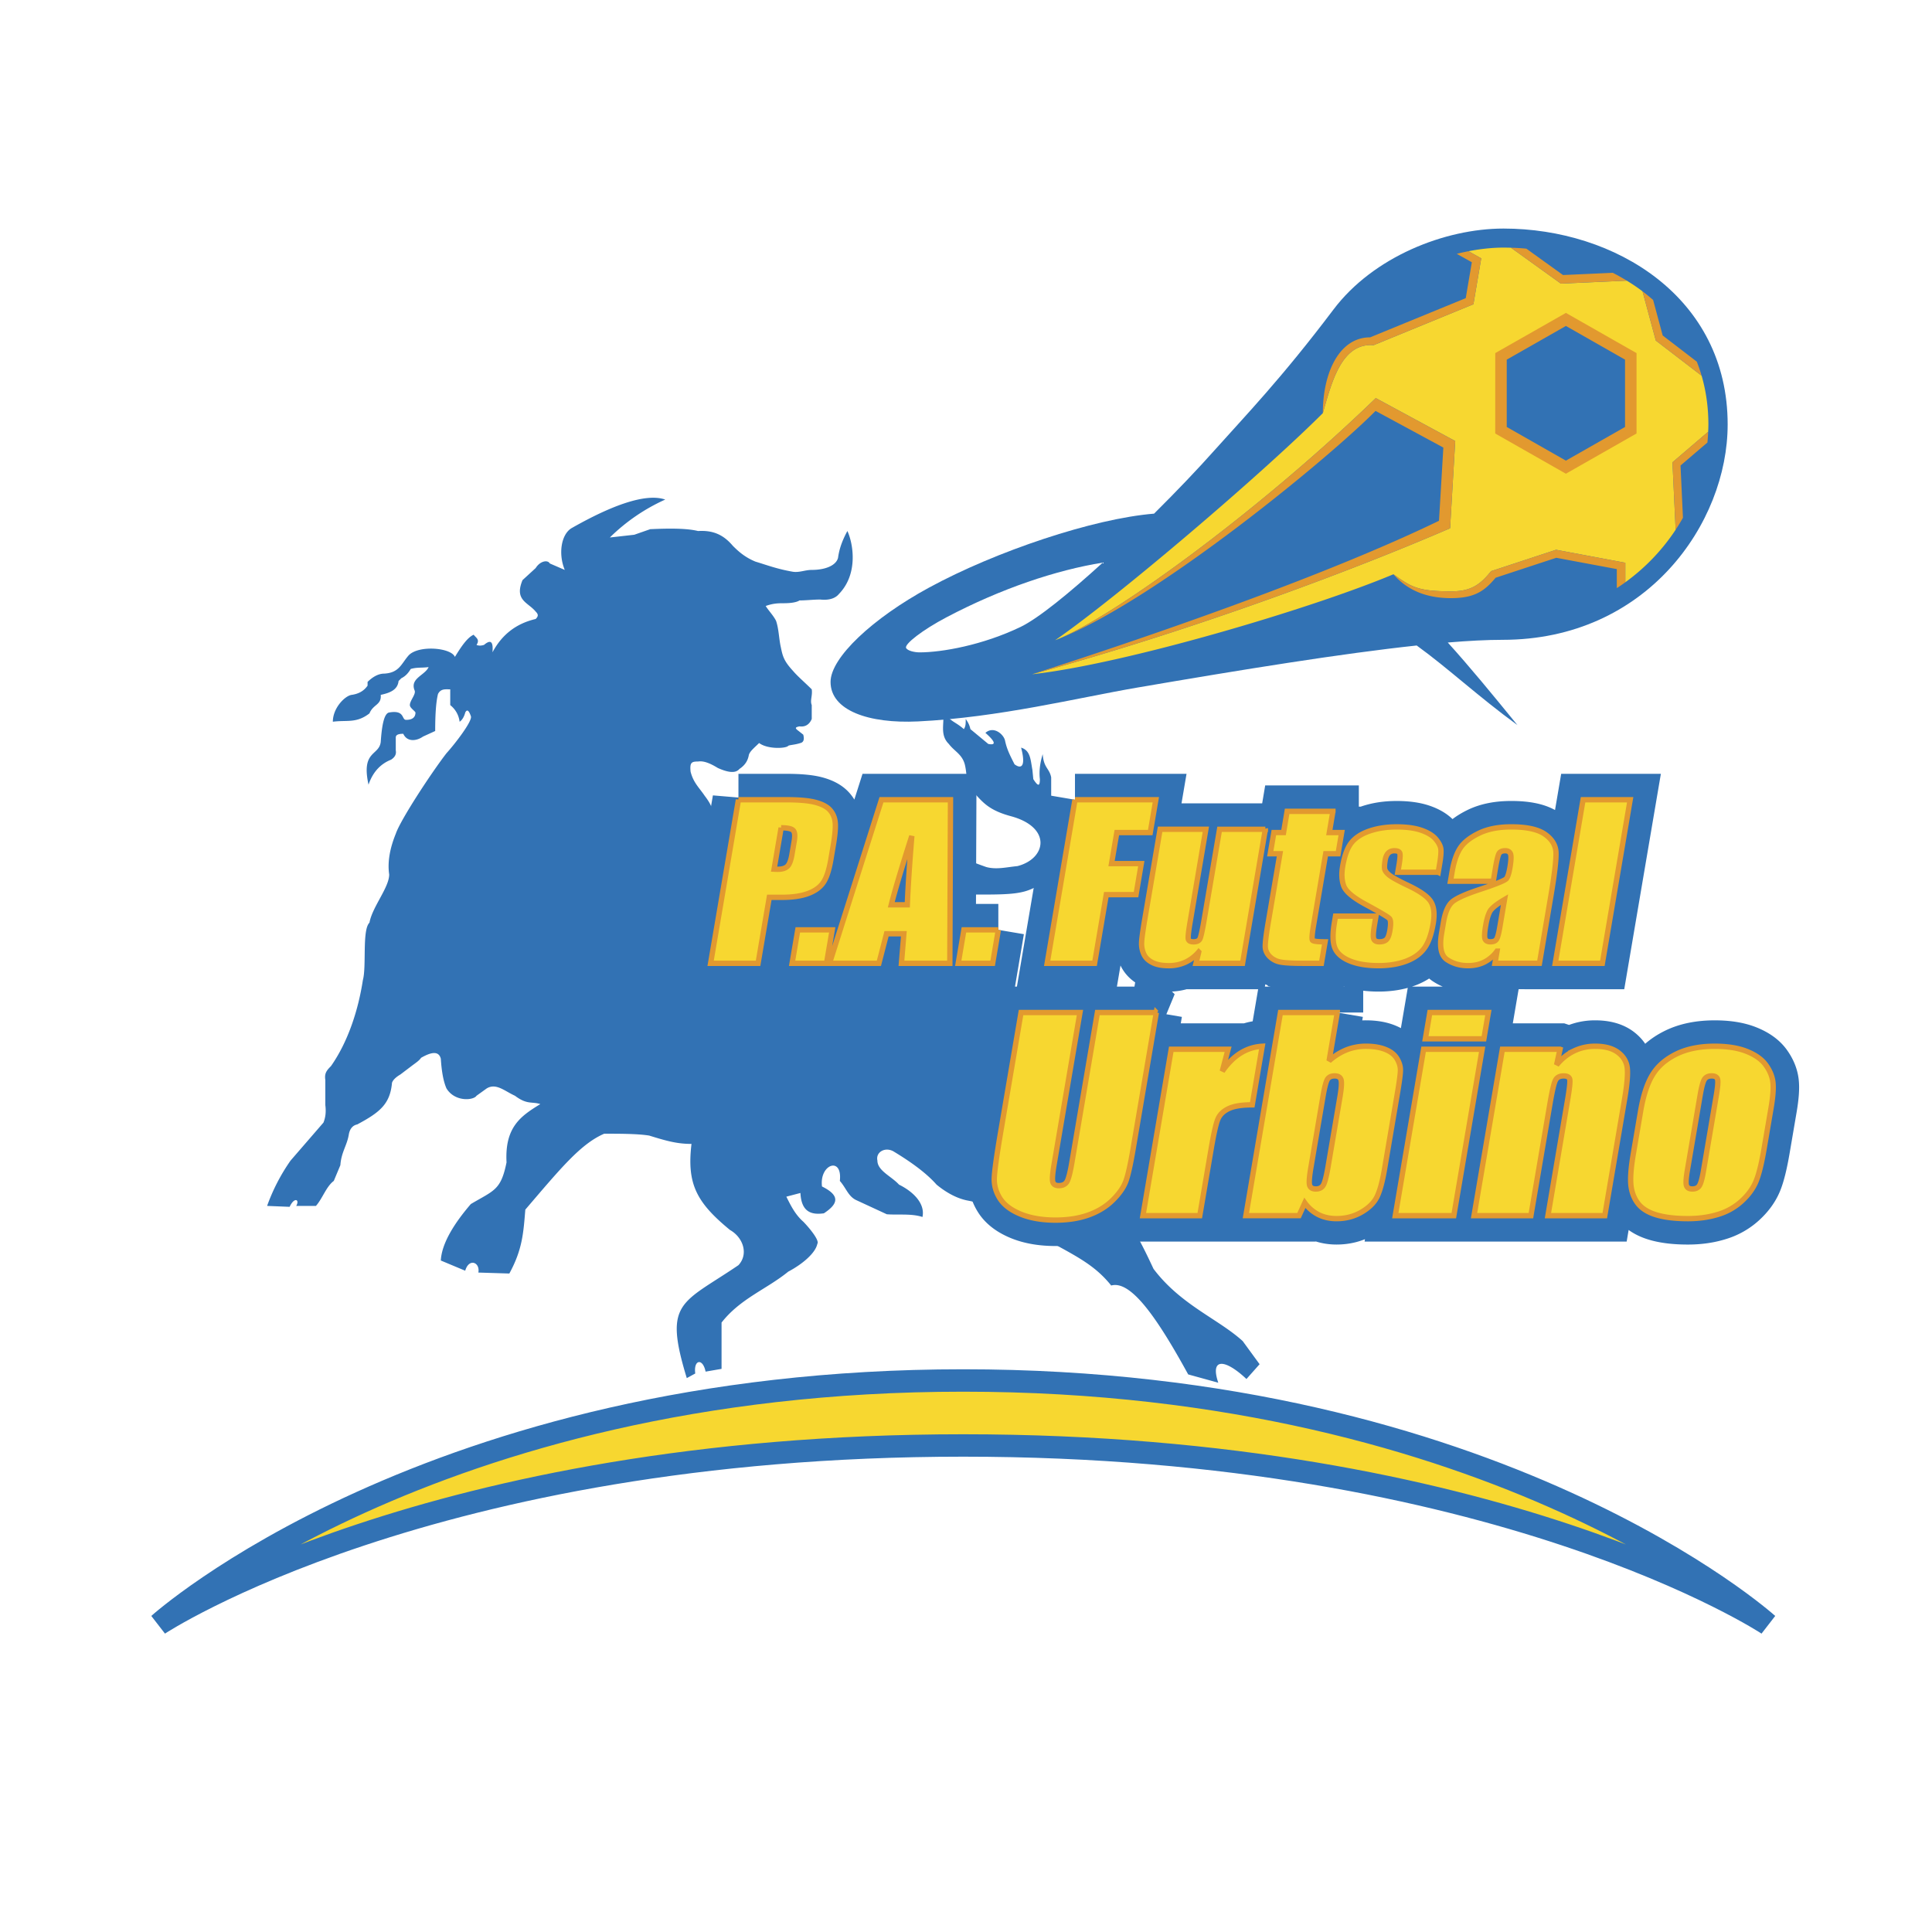
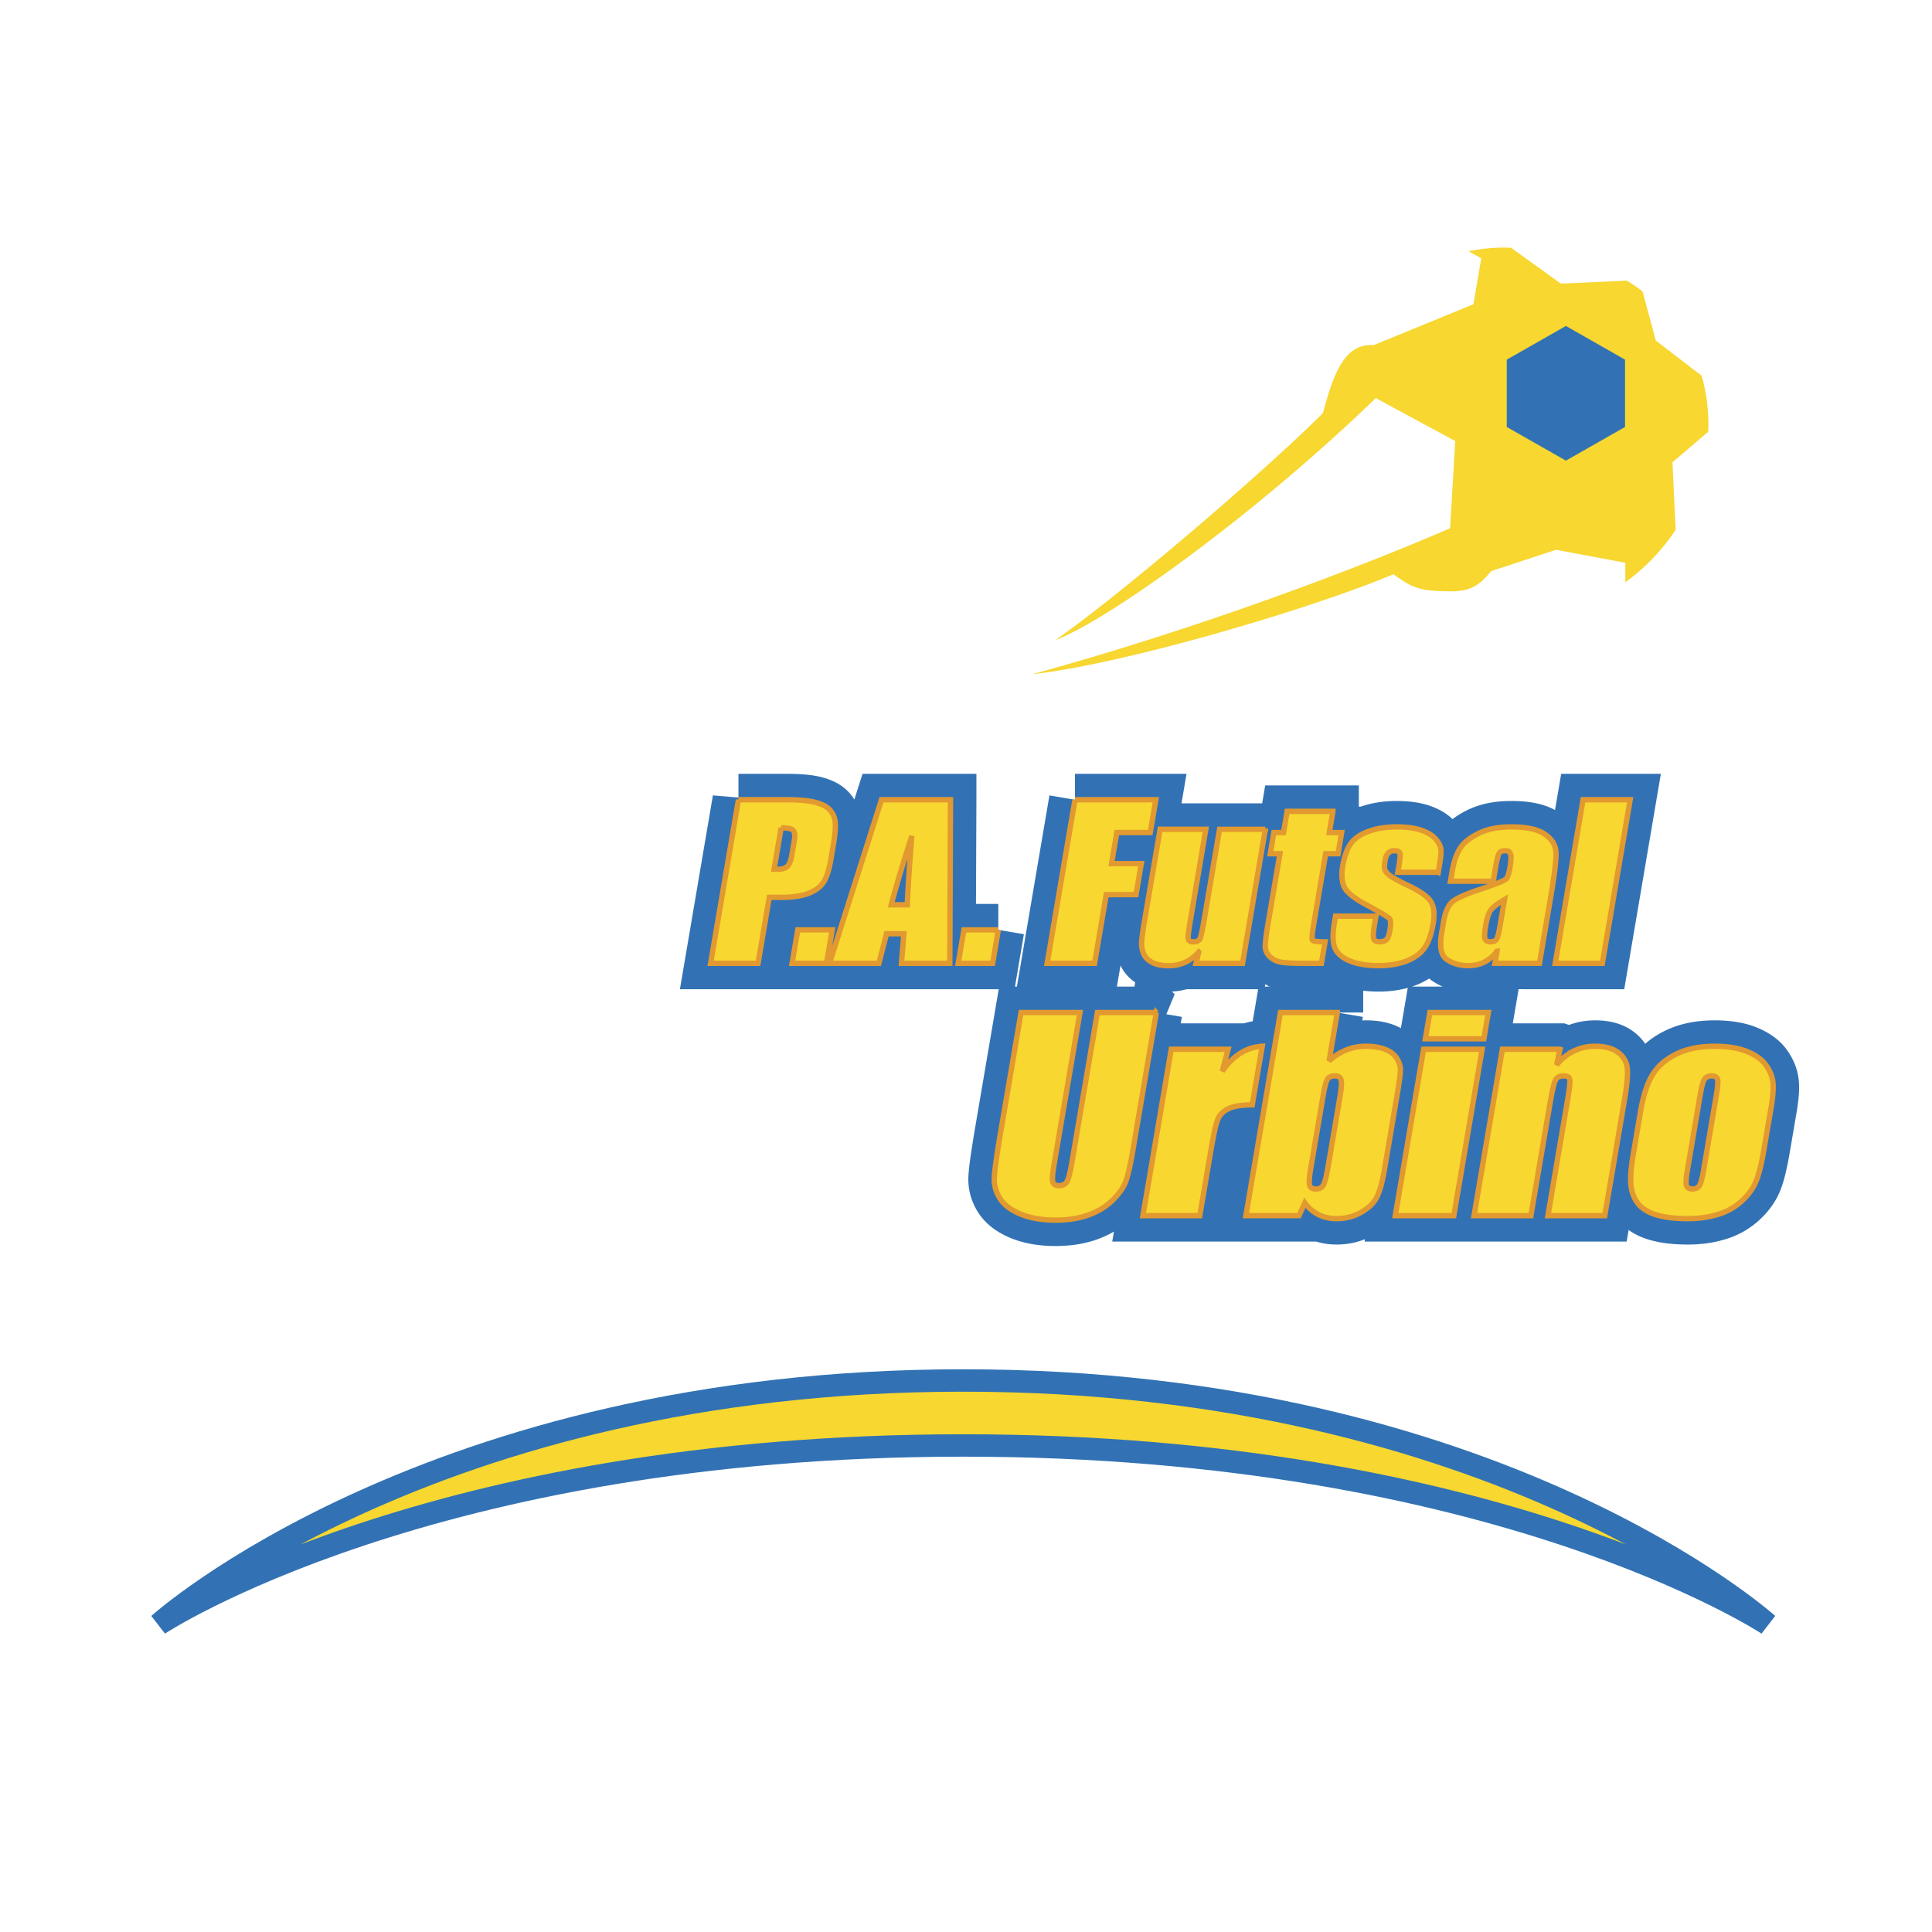
<svg xmlns="http://www.w3.org/2000/svg" width="2500" height="2500" viewBox="0 0 192.756 192.756">
  <g fill-rule="evenodd" clip-rule="evenodd">
    <path fill="#fff" d="M0 0h192.756v192.756H0V0z" />
-     <path d="M121.547 137.953c-.842-2.494.658-2.398 2.812-.369l1.311-1.477-1.686-2.307c-2.438-2.217-6.182-3.604-8.898-7.207-1.125-2.4-2.156-4.525-3.84-6.371-1.406-.188-2.062-.555-2.717-1.754-1.5-3.422-3.279-6.189-4.965-8.684-.561-.832-1.031-1.199-.938-2.586-.656-5.449-2.156-11.361-8.71-16.071-.283-.646.091-1.569 1.028-1.848 2.81-.09 5.435.094 7.026-.277 2.998-.643 6.182-4.524 4.492-8.496-.09.828-1.025 2.124-1.025.739 0-.647-.188-1.292-.561-1.754v-1.938c-.189-.928-.75-.928-.846-2.312-.281.925-.373 1.755-.281 2.493 0 .739-.186.739-.656 0l-.09-.921c-.189-1.019-.189-1.941-1.129-2.222.469 1.756.096 2.222-.654 1.664-.467-.923-.75-1.476-.936-2.307-.094-.647-1.127-1.571-1.969-.83.842.736 1.215 1.29.283 1.104l-1.782-1.477c-.094-.461-.281-.739-.466-1.016 0 .461 0 .742-.188 1.016-.939-.833-1.312-.647-2.156-1.938.375 1.104-.375 2.399.656 3.415.561.74 1.313 1.018 1.593 2.032.28 1.108.094 2.401.936 3.511l.096-.554c.842.925 1.496 1.661 3.557 2.218 4.123 1.107 3.562 4.248.658 4.984-1.033.094-2.061.37-3.092.094-4.496-1.571-5.247-2.679-9.276.738-1.776 0-3.092-.278-4.871-.37a30.29 30.29 0 0 0-4.777.741h-.747c-1.969-.925-4.029-2.307-6.278-4.25-.468-.462-1.124-1.198-1.216-1.755-.095-.922-.375-1.476-.938-2.215-.562-.832-1.124-1.298-1.406-2.402-.094-.925.093-1.018.75-1.018.563-.091 1.22.188 1.968.646 1.031.462 1.778.554 2.155.094.561-.371.842-.831.937-1.386.093-.369.561-.741 1.028-1.199.844.646 2.719.551 2.907.275.185-.092.654-.092 1.217-.275.375-.093.375-.462.28-.832l-.466-.37c-.376-.275-.376-.369.09-.459.656.09 1.032-.281 1.22-.742v-1.384c-.188-.463.093-.926 0-1.571-.749-.739-1.405-1.292-1.874-1.844-.936-1.019-1.029-1.483-1.22-2.405-.185-.831-.185-1.754-.466-2.585-.281-.555-.749-1.013-1.032-1.479.751-.276 1.313-.276 1.782-.276.747 0 1.31-.094 1.59-.279.656 0 1.409-.09 2.062-.09.842.09 1.497-.093 1.874-.556 1.966-2.029 1.403-5.08.841-6.281-.654 1.201-.841 2.032-.934 2.68-.188.739-1.218 1.202-2.623 1.202-.656 0-1.22.277-1.874.185-1.592-.278-2.531-.647-3.748-1.015-1.124-.463-1.78-1.109-2.248-1.571-.935-1.107-1.968-1.57-3.467-1.479-1.125-.274-2.809-.274-4.777-.184l-1.593.556-2.435.273a18.928 18.928 0 0 1 5.526-3.783c-1.593-.552-4.498.091-9.366 2.863-1.032.646-1.312 2.584-.658 4.156l-1.497-.647c-.188-.368-.939-.277-1.406.462l-1.311 1.202c-.845 2.028.559 2.214 1.311 3.138.279.279.279.462 0 .741-1.968.461-3.371 1.57-4.309 3.324.092-1.107-.188-1.292-.843-.74-.282.093-.563.093-.75 0 .374-.552-.094-.736-.282-1.014-.656.278-1.311 1.292-1.874 2.214-.374-.922-3.559-1.201-4.59-.181-.75.828-.935 1.753-2.435 1.845-.471 0-1.031.185-1.688.83v.371c-.375.554-.937.831-1.591.921-.657.092-1.873 1.294-1.873 2.679 1.403-.186 2.339.184 3.652-.831.374-.925 1.219-.83 1.124-1.848.843-.185 1.687-.459 1.78-1.383l.28-.278c.374-.185.656-.461.936-.925.657-.184 1.032-.091 1.782-.184-.375.832-1.871 1.109-1.405 2.311.188.369-.466 1.014-.466 1.478 0 .276.466.552.56.739 0 .46-.283.736-.937.736-.469 0-.096-1.013-1.687-.736-.562.091-.748 1.57-.843 2.955-.186 1.385-1.967.832-1.217 4.249.468-1.384 1.312-2.123 2.248-2.495.28-.183.562-.462.47-.922V73.58c0-.276.28-.37.749-.37.374.832 1.312.741 1.968.278l1.216-.555c0-1.755.095-2.956.281-3.694.283-.554.75-.462 1.22-.462v1.571c.467.371.843.923.936 1.661.28-.186.466-.554.561-.922.188-.368.375-.187.562.368.188.459-1.592 2.77-2.434 3.694-1.5 1.939-4.593 6.651-5.059 8.037-.563 1.385-.845 2.77-.657 4.062 0 1.295-1.686 3.234-1.967 4.804-.75.737-.282 4.342-.657 5.727-.468 3.047-1.5 6.188-3.186 8.588-.466.465-.655.738-.563 1.387v2.492c.097.738 0 1.297-.185 1.754l-3.279 3.787a19.048 19.048 0 0 0-2.343 4.527l2.248.092c.469-1.016 1.031-.738.657-.092h1.968c.654-.738 1.031-1.941 1.78-2.494l.657-1.57c.09-1.293.653-1.938.841-3.049.091-.555.374-.922.841-1.016 2.248-1.201 3.28-2.029 3.469-4.154.091-.277.375-.557.84-.832l1.219-.924c.376-.279.657-.463.844-.738 1.124-.648 1.781-.648 1.968.092.09 1.387.281 2.311.562 2.957.842 1.385 2.715 1.199 2.998.738l1.028-.738c.939-.555 1.782.275 2.811.738 1.218.922 1.687.553 2.53.832-1.968 1.199-3.558 2.307-3.372 5.814-.562 2.773-1.218 2.773-3.561 4.156-1.592 1.85-2.906 3.881-2.996 5.635l2.434 1.018c.375-1.297 1.5-.834 1.312.184l3.09.096c1.313-2.402 1.405-4.066 1.595-6.375 3.559-4.158 5.525-6.557 7.869-7.574 1.5 0 3.371 0 4.495.188 1.779.553 2.811.83 4.214.83-.469 3.971.469 5.818 3.843 8.588 1.309.74 1.873 2.4.843 3.51-5.714 3.881-7.496 3.604-5.155 11.268l.845-.461c-.187-1.385.75-1.572 1.031-.186l1.593-.275v-4.619c1.874-2.402 4.496-3.324 6.652-5.08 1.404-.74 2.715-1.846 2.902-2.77.281-.371-1.032-1.85-1.405-2.221-.843-.736-1.312-1.754-1.686-2.49l1.406-.369c.093 1.846 1.028 2.215 2.34 2.029 1.406-.924 1.687-1.752-.188-2.678-.279-2.219 2.06-3.049 1.781-.553.652.74.843 1.57 1.686 1.938l2.998 1.387c1.124.092 2.436-.094 3.559.273.282-1.291-.843-2.49-2.34-3.229-.752-.832-2.156-1.385-2.156-2.402-.185-.83.747-1.387 1.592-.922 1.216.738 3.091 1.939 4.31 3.324 1.125.926 2.156 1.387 2.998 1.568 3.375.648 5.154 1.85 7.027 3.422 3.652 2.029 5.619 2.861 7.4 5.076 1.967-.551 4.59 3.232 7.68 8.869l3.001.828z" fill="#3272b4" />
-     <path d="M172.369 42.349c0-12.698-11.225-19.546-22.365-19.546-5.852 0-12.992 2.819-16.961 8.076-5.242 6.946-8.811 10.613-11.881 14.055-1.65 1.857-3.77 4.078-6.021 6.313-6.031.488-15.768 3.743-22.46 7.384-5.615 3.051-9.816 6.981-9.816 9.404 0 2.854 3.808 4.179 8.725 3.941 8.062-.387 15.989-2.369 21.874-3.375 10.559-1.807 20.357-3.393 27.881-4.2 3.166 2.293 6.107 5.066 10.051 7.942-2.529-3.099-4.775-5.84-6.951-8.239 2.068-.172 3.906-.269 5.477-.269 14.361 0 22.447-11.631 22.447-21.486zM91.752 65.087c-.491 0-1.212-.151-1.352-.444-.177-.376 1.619-1.787 4.057-3.069 5.445-2.865 10.925-4.695 15.566-5.441-3.342 3.045-6.428 5.56-8.193 6.412-3.785 1.824-7.864 2.542-10.078 2.542z" fill="#3272b4" />
    <path d="M167.178 52.856c-.102-2.203-.316-6.731-.316-6.731l3.561-3.045c.012-.243.023-.486.023-.73 0-1.748-.24-3.369-.674-4.864-1.549-1.191-4.57-3.508-4.57-3.508l-1.328-4.914a18.952 18.952 0 0 0-1.57-1.063l-6.574.296-4.979-3.582c-.25-.006-.498-.012-.746-.012-1.076 0-2.266.121-3.496.36l1.275.712-.779 4.578-9.959 4.084c-3.182-.246-4.166 3.63-5.066 6.782-6.145 6.138-20.562 18.416-26.709 22.656 5.291-1.983 20.004-12.553 31.992-24.158l7.926 4.287-.512 8.701c-9.16 3.962-24.988 9.987-41.695 14.564 9.172-1.011 27.771-6.504 36.043-9.976 1.805 1.291 2.457 1.705 5.793 1.705 1.936 0 2.857-.677 3.873-1.924l.08-.092 6.48-2.131 6.908 1.294v1.948a20.203 20.203 0 0 0 5.019-5.237z" fill="#f7d730" />
-     <path fill="#e2992f" d="M149.182 35.229l-.002 8.022 7.05 4.012 7.047-4.012v-8.023l-7.047-4.01-7.048 4.011zM137.262 39.718C125.658 50.951 111.5 61.213 105.807 63.66c9.756-3.983 26.688-17.869 31.432-22.664l6.764 3.657c-.027.453-.277 4.684-.434 7.306-10.797 5.228-27.252 11.018-40.588 15.311 16.707-4.577 32.535-10.602 41.695-14.564l.512-8.701-7.926-4.287zM146.846 26.165c-.076.457-.549 3.213-.607 3.58l-9.543 3.912c-3.078 0-4.717 3.523-4.717 7.563.9-3.152 1.885-7.028 5.066-6.782l9.959-4.084.779-4.578-1.275-.712c-.383.075-.773.161-1.168.26.687.384 1.334.743 1.506.841zM155.943 27.441l-3.66-2.634a25.316 25.316 0 0 0-1.533-.093l4.979 3.582s4.332-.197 6.574-.296a19.63 19.63 0 0 0-1.396-.783l-4.964.224zM162.158 56.146l-6.908-1.294-6.48 2.131-.08.092c-1.016 1.247-1.938 1.924-3.873 1.924-3.336 0-3.988-.414-5.793-1.705 1.555 1.804 3.633 2.383 5.736 2.383 2.375 0 3.357-.72 4.457-2.034.203-.069 5.863-1.931 6.057-1.991l6.035 1.127v1.899c.291-.188.574-.382.85-.583l-.001-1.949zM167.668 46.444c.15-.129 1.479-1.268 2.682-2.292.037-.358.059-.716.072-1.073-1.363 1.167-3.561 3.045-3.561 3.045s.215 4.529.316 6.731c.26-.394.504-.792.732-1.199-.102-2.192-.233-4.987-.241-5.212zM165.887 33.471l-.955-3.543a19.648 19.648 0 0 0-1.059-.865c.479 1.768 1.328 4.914 1.328 4.914s3.021 2.317 4.57 3.508a16.363 16.363 0 0 0-.48-1.401 1765.474 1765.474 0 0 0-3.404-2.613z" />
    <path d="M156.23 32.521l5.9 3.361v6.717l-5.9 3.359c-.502-.284-5.4-3.074-5.902-3.359v-6.717l5.902-3.361z" fill="#3272b4" />
    <path d="M15.843 162.053s26.971-17.838 80.26-17.838c53.288 0 80.262 17.838 80.262 17.838s-26.975-24.322-80.262-24.322c-53.289-.001-80.26 24.322-80.26 24.322z" fill="#f7d730" stroke="#3272b4" stroke-width="2.236" stroke-miterlimit="2.613" />
    <path d="M83.031 92.772l-.568 3.337h-3.434l.567-3.337h3.435zm93.672 17.742l-.693 4.066c-.254 1.492-.523 2.586-.809 3.281-.289.699-.758 1.348-1.412 1.951a6.006 6.006 0 0 1-2.348 1.338c-.912.287-1.926.434-3.045.434-1.252 0-2.291-.125-3.117-.369s-1.434-.619-1.832-1.113c-.395-.496-.637-1.096-.723-1.801-.084-.703-.008-1.764.232-3.172l.725-4.254c.262-1.539.652-2.748 1.172-3.611.521-.867 1.312-1.564 2.371-2.09 1.062-.527 2.348-.789 3.857-.789 1.27 0 2.332.17 3.182.508.854.338 1.48.779 1.883 1.318.4.543.645 1.102.729 1.678.086.574.027 1.451-.172 2.625zm-5.463-1.241c.143-.844.184-1.377.123-1.598-.066-.223-.262-.332-.586-.332-.332 0-.57.109-.717.332-.146.221-.291.754-.436 1.598l-1.27 7.467c-.133.781-.168 1.293-.098 1.529.072.236.264.355.586.355.326 0 .561-.107.701-.324.143-.219.275-.682.4-1.398l1.297-7.629zM94.831 79.79l-.067 16.32h-4.827l.241-2.95H88.45l-.763 2.95H82.76l5.185-16.32h6.886zm-4.31 10.481c.076-1.839.227-4.128.452-6.864-1.006 3.141-1.691 5.431-2.052 6.864h1.6zm35.723-7.534l-2.273 13.373h-4.646l.271-1.127a3.934 3.934 0 0 1-1.342 1.023 3.941 3.941 0 0 1-1.65.34c-.686 0-1.23-.107-1.645-.323-.416-.215-.699-.5-.852-.855a2.562 2.562 0 0 1-.211-1.113c.014-.386.119-1.153.312-2.301l1.535-9.017h4.564l-1.541 9.084c-.182 1.04-.25 1.657-.213 1.852.037.193.213.293.523.293.334 0 .549-.102.645-.303.096-.201.24-.848.426-1.941l1.529-8.984h4.568v-.001zm22.74 5.182h-4.27l.154-.898c.174-1.034.445-1.832.809-2.392.359-.562.979-1.056 1.855-1.486s1.957-.645 3.244-.645c1.541 0 2.66.244 3.359.73.697.487 1.066 1.084 1.104 1.793.035.708-.133 2.167-.508 4.376l-1.139 6.71h-4.438l.205-1.208a3.544 3.544 0 0 1-1.26 1.085c-.48.241-1.025.36-1.633.36-.795 0-1.494-.201-2.09-.6-.598-.399-.777-1.272-.549-2.621l.186-1.099c.17-.998.463-1.68.875-2.043.416-.36 1.361-.787 2.838-1.269 1.58-.523 2.439-.876 2.578-1.058.131-.183.248-.55.344-1.105.117-.693.137-1.146.057-1.355-.082-.21-.256-.317-.523-.317-.305 0-.512.09-.619.267-.102.178-.217.636-.346 1.378l-.233 1.397zm1.121 1.832c-.807.474-1.293.873-1.467 1.194-.166.322-.305.782-.406 1.384-.119.688-.143 1.134-.076 1.334.068.2.25.302.547.302.283 0 .484-.079.596-.238.113-.156.225-.568.34-1.236l.466-2.74zm5.541 14.933l-.344 1.559c.51-.619 1.09-1.082 1.736-1.391a4.807 4.807 0 0 1 2.121-.467c.971 0 1.727.207 2.271.613.543.41.85.926.922 1.545.072.623-.016 1.658-.262 3.107l-1.98 11.637h-5.672l1.951-11.482c.195-1.143.275-1.838.232-2.086-.037-.25-.246-.375-.619-.375-.391 0-.666.143-.812.43-.15.291-.328 1.057-.543 2.305l-1.908 11.209h-5.674l2.828-16.604h5.753zm-33.117 0l-.582 2.195c1.086-1.57 2.412-2.402 3.984-2.494l-.994 5.844c-1.039 0-1.822.125-2.352.377-.529.248-.885.596-1.074 1.043-.189.445-.422 1.475-.693 3.082l-1.117 6.557h-5.672l2.826-16.604h5.674zM107.25 79.79h8.068l-.557 3.274h-3.336l-.527 3.098h2.969l-.525 3.098h-2.969l-1.166 6.85h-4.732l2.775-16.32zm8.117 21.231l-2.307 13.555c-.26 1.537-.5 2.619-.719 3.238-.221.625-.66 1.264-1.32 1.918-.662.654-1.477 1.15-2.436 1.49s-2.051.508-3.273.508c-1.355 0-2.518-.201-3.488-.6-.969-.4-1.656-.924-2.061-1.566s-.592-1.322-.564-2.037c.027-.713.238-2.217.625-4.504l2.045-12.002h5.879l-2.588 15.203c-.15.885-.191 1.451-.123 1.695.068.25.27.371.605.371.383 0 .654-.137.811-.406.154-.271.322-.912.492-1.924l2.543-14.939h5.879zm28.125-13.997h-4.033l.125-.725c.104-.616.129-1.006.078-1.172-.051-.165-.229-.248-.543-.248-.254 0-.457.078-.609.228-.15.151-.254.377-.307.678-.068.41-.092.709-.057.9.031.19.186.402.467.629.283.228.883.559 1.799.996 1.229.576 2.006 1.118 2.332 1.629.328.51.41 1.25.242 2.222-.188 1.085-.482 1.906-.893 2.457-.408.554-1.012.981-1.803 1.28-.789.295-1.709.446-2.752.446-1.158 0-2.123-.162-2.893-.482-.766-.324-1.258-.761-1.475-1.313-.215-.553-.223-1.385-.035-2.501l.109-.646h4.035l-.143.843c-.121.718-.152 1.183-.088 1.397.066.213.252.323.555.323.326 0 .564-.073.717-.217.152-.145.271-.447.348-.912.109-.636.094-1.036-.047-1.195-.143-.161-.949-.637-2.412-1.43-1.229-.668-1.943-1.277-2.145-1.825-.201-.545-.236-1.195-.107-1.945.182-1.067.471-1.852.871-2.358.406-.507 1.006-.898 1.809-1.172.801-.274 1.703-.412 2.699-.412.994 0 1.818.113 2.473.338.656.226 1.139.523 1.451.894.307.369.475.713.5 1.03.025.317-.02.812-.137 1.486l-.131.777zm5.002 13.997l-.447 2.623h-5.838l.447-2.623h5.838zm-.621 3.663l-2.826 16.604h-5.84l2.826-16.604h5.84zM73.675 79.79h4.784c1.294 0 2.274.089 2.938.271.667.181 1.145.442 1.435.785.293.341.46.757.501 1.244.041.487-.024 1.24-.199 2.261l-.24 1.418c-.179 1.041-.427 1.801-.75 2.277-.324.477-.83.843-1.517 1.099-.689.254-1.555.382-2.596.382h-1.278l-1.12 6.583h-4.735l2.777-16.32zm4.258 2.797l-.703 4.13c.136.007.254.011.352.011.443 0 .765-.095.97-.287.205-.19.358-.586.46-1.188l.228-1.333c.093-.556.055-.914-.114-1.083-.17-.164-.569-.25-1.193-.25zm55.053-1.638l-.359 2.115h1.23l-.355 2.114h-1.238l-1.215 7.162c-.15.881-.182 1.373-.098 1.473.086.102.504.152 1.254.152l-.365 2.144h-1.842c-1.041 0-1.777-.04-2.207-.118a2.048 2.048 0 0 1-1.086-.533c-.287-.279-.445-.599-.469-.958-.02-.358.078-1.205.307-2.534l1.156-6.789h-.965l.359-2.114h.967l.355-2.115h4.571v.001zm.436 20.072l-.818 4.818a5.867 5.867 0 0 1 1.744-1.096 5.28 5.28 0 0 1 1.926-.359c.775 0 1.428.109 1.961.326.531.215.914.52 1.145.912.232.391.346.775.34 1.152 0 .373-.107 1.174-.316 2.4l-1.27 7.479c-.207 1.217-.453 2.127-.736 2.723-.285.594-.799 1.113-1.547 1.551-.744.436-1.582.656-2.504.656-.664 0-1.262-.131-1.787-.391a3.801 3.801 0 0 1-1.379-1.178l-.58 1.271h-5.299l3.449-20.266h5.671v.002zm.269 8.393c.146-.857.18-1.416.107-1.676-.076-.264-.289-.395-.641-.395-.34 0-.58.115-.721.344-.139.229-.289.803-.445 1.727l-1.213 7.129c-.15.891-.189 1.459-.119 1.707.074.248.279.375.623.375.348 0 .596-.129.746-.387s.309-.877.477-1.857l1.186-6.967zm28.952-29.624l-2.775 16.32h-4.701l2.775-16.32h4.701zM99.604 92.772l-.566 3.337h-3.435l.567-3.337h3.434z" fill="#f7d730" stroke="#3272b4" stroke-width="5.171" stroke-miterlimit="2.613" />
    <path d="M83.031 92.772l-.568 3.337h-3.434l.567-3.337h3.435zm93.672 17.742l-.693 4.066c-.254 1.492-.523 2.586-.809 3.281-.289.699-.758 1.348-1.412 1.951a6.006 6.006 0 0 1-2.348 1.338c-.912.287-1.926.434-3.045.434-1.252 0-2.291-.125-3.117-.369s-1.434-.619-1.832-1.113c-.395-.496-.637-1.096-.723-1.801-.084-.703-.008-1.764.232-3.172l.725-4.254c.262-1.539.652-2.748 1.172-3.611.521-.867 1.312-1.564 2.371-2.09 1.062-.527 2.348-.789 3.857-.789 1.27 0 2.332.17 3.182.508.854.338 1.48.779 1.883 1.318.4.543.645 1.102.729 1.678.086.574.027 1.451-.172 2.625zm-5.463-1.241c.143-.844.184-1.377.123-1.598-.066-.223-.262-.332-.586-.332-.332 0-.57.109-.717.332-.146.221-.291.754-.436 1.598l-1.27 7.467c-.133.781-.168 1.293-.098 1.529.072.236.264.355.586.355.326 0 .561-.107.701-.324.143-.219.275-.682.4-1.398l1.297-7.629zM94.831 79.79l-.067 16.32h-4.827l.241-2.95H88.45l-.763 2.95H82.76l5.185-16.32h6.886zm-4.31 10.481c.076-1.839.227-4.128.452-6.864-1.006 3.142-1.691 5.431-2.052 6.864h1.6zm35.723-7.534l-2.273 13.373h-4.646l.271-1.127a3.934 3.934 0 0 1-1.342 1.023 3.941 3.941 0 0 1-1.65.34c-.686 0-1.23-.107-1.645-.323-.416-.215-.699-.5-.852-.855a2.56 2.56 0 0 1-.211-1.112c.014-.387.119-1.153.312-2.301l1.535-9.017h4.564l-1.541 9.084c-.182 1.04-.25 1.657-.213 1.852.037.194.213.293.523.293.334 0 .549-.102.645-.303.096-.201.24-.848.426-1.941l1.529-8.984h4.568v-.002zm22.74 5.182h-4.27l.154-.898c.174-1.034.445-1.832.809-2.392.359-.562.979-1.056 1.855-1.486.877-.43 1.957-.645 3.244-.645 1.541 0 2.66.244 3.359.73.697.487 1.066 1.084 1.104 1.793.035.708-.133 2.167-.508 4.376l-1.139 6.71h-4.438l.205-1.208a3.544 3.544 0 0 1-1.26 1.085c-.48.241-1.025.36-1.633.36-.795 0-1.494-.201-2.09-.599-.598-.399-.777-1.273-.549-2.622l.186-1.099c.17-.998.463-1.68.875-2.043.416-.36 1.361-.787 2.838-1.269 1.58-.523 2.439-.876 2.578-1.058.131-.183.248-.55.344-1.105.117-.693.137-1.146.057-1.355-.082-.21-.256-.317-.523-.317-.305 0-.512.09-.619.267-.102.178-.217.636-.346 1.378l-.233 1.397zm1.121 1.832c-.807.474-1.293.873-1.467 1.194-.166.322-.305.781-.406 1.383-.119.688-.143 1.134-.076 1.334.068.2.25.302.547.302.283 0 .484-.079.596-.238.113-.156.225-.568.34-1.236l.466-2.739zm5.541 14.933l-.344 1.559c.51-.619 1.09-1.082 1.736-1.391a4.807 4.807 0 0 1 2.121-.467c.971 0 1.727.207 2.271.613.543.41.85.926.922 1.545.072.623-.016 1.658-.262 3.107l-1.98 11.637h-5.672l1.951-11.482c.195-1.143.275-1.838.232-2.086-.037-.25-.246-.375-.619-.375-.391 0-.666.143-.812.43-.15.291-.328 1.059-.543 2.305l-1.908 11.209h-5.674l2.828-16.604h5.753zm-33.117 0l-.582 2.195c1.086-1.57 2.412-2.402 3.984-2.494l-.994 5.844c-1.039 0-1.822.125-2.352.377-.529.248-.885.596-1.074 1.043-.189.445-.422 1.475-.693 3.082l-1.117 6.557h-5.672l2.826-16.604h5.674zM107.25 79.79h8.068l-.557 3.274h-3.336l-.527 3.098h2.969l-.525 3.098h-2.969l-1.166 6.85h-4.732l2.775-16.32zm8.117 21.231l-2.307 13.557c-.26 1.535-.5 2.617-.719 3.238-.221.623-.66 1.262-1.32 1.916-.662.654-1.477 1.15-2.436 1.49s-2.051.508-3.273.508c-1.355 0-2.518-.201-3.488-.6-.969-.4-1.656-.924-2.061-1.566s-.592-1.322-.564-2.037c.027-.713.238-2.217.625-4.504l2.045-12.002h5.879l-2.588 15.203c-.15.885-.191 1.451-.123 1.697.068.248.27.369.605.369.383 0 .654-.137.811-.406.154-.271.322-.912.492-1.924l2.543-14.939h5.879zm28.125-13.996h-4.033l.125-.726c.104-.616.129-1.006.078-1.172-.051-.165-.229-.248-.543-.248-.254 0-.457.078-.609.228-.15.151-.254.377-.307.678-.068.41-.092.709-.057.9.031.19.186.402.467.629.283.228.883.559 1.799.996 1.229.576 2.006 1.118 2.332 1.629.328.51.41 1.25.242 2.222-.188 1.085-.482 1.906-.893 2.457-.408.554-1.012.982-1.803 1.28-.789.295-1.709.446-2.752.446-1.158 0-2.123-.162-2.893-.482-.766-.324-1.258-.761-1.475-1.313-.215-.553-.223-1.385-.035-2.501l.109-.646h4.035l-.143.843c-.121.718-.152 1.183-.088 1.397.066.213.252.323.555.323.326 0 .564-.073.717-.217.152-.145.271-.447.348-.912.109-.636.094-1.036-.047-1.195-.143-.161-.949-.637-2.412-1.43-1.229-.668-1.943-1.277-2.145-1.825-.201-.545-.236-1.195-.107-1.945.182-1.067.471-1.852.871-2.358.406-.507 1.006-.898 1.809-1.172.801-.274 1.703-.412 2.699-.412.994 0 1.818.113 2.473.338.656.226 1.139.523 1.451.895.307.369.475.713.5 1.03.025.317-.02.812-.137 1.486l-.131.777zm5.002 13.996l-.447 2.623h-5.838l.447-2.623h5.838zm-.621 3.663l-2.826 16.604h-5.84l2.826-16.604h5.84zM73.675 79.79h4.784c1.294 0 2.274.089 2.938.271.667.181 1.145.442 1.435.785.293.341.46.757.501 1.244.041.487-.024 1.24-.199 2.261l-.24 1.418c-.179 1.041-.427 1.801-.75 2.277-.324.478-.83.843-1.517 1.099-.689.254-1.555.382-2.596.382h-1.278l-1.12 6.583h-4.735l2.777-16.32zm4.258 2.797l-.703 4.13c.136.007.254.011.352.011.443 0 .765-.095.97-.287.205-.19.358-.586.46-1.188l.228-1.333c.093-.556.055-.914-.114-1.083-.17-.164-.569-.25-1.193-.25zm55.053-1.638l-.359 2.115h1.23l-.355 2.114h-1.238l-1.215 7.162c-.15.881-.182 1.373-.098 1.473.086.102.504.152 1.254.152l-.365 2.144h-1.842c-1.041 0-1.777-.04-2.207-.118a2.048 2.048 0 0 1-1.086-.533c-.287-.279-.445-.599-.469-.958-.02-.358.078-1.205.307-2.534l1.156-6.789h-.965l.359-2.114h.967l.355-2.115h4.571v.001zm.436 20.072l-.818 4.818a5.867 5.867 0 0 1 1.744-1.096 5.28 5.28 0 0 1 1.926-.359c.775 0 1.428.109 1.961.326.531.215.914.52 1.145.912.232.391.346.775.34 1.152 0 .373-.107 1.174-.316 2.4l-1.27 7.479c-.207 1.217-.453 2.127-.736 2.723-.285.594-.799 1.113-1.547 1.551-.744.436-1.582.656-2.504.656-.664 0-1.262-.131-1.787-.391a3.801 3.801 0 0 1-1.379-1.178l-.58 1.271h-5.299l3.449-20.266h5.671v.002zm.269 8.393c.146-.857.18-1.416.107-1.676-.076-.264-.289-.395-.641-.395-.34 0-.58.115-.721.344-.139.229-.289.803-.445 1.727l-1.213 7.129c-.15.891-.189 1.459-.119 1.707.074.248.279.375.623.375.348 0 .596-.129.746-.387s.309-.877.477-1.857l1.186-6.967zm28.952-29.624l-2.775 16.32h-4.701l2.775-16.32h4.701zM99.604 92.772l-.566 3.337h-3.435l.567-3.337h3.434z" fill="#f7d730" stroke="#e2992f" stroke-width=".533" stroke-miterlimit="2.613" />
  </g>
</svg>